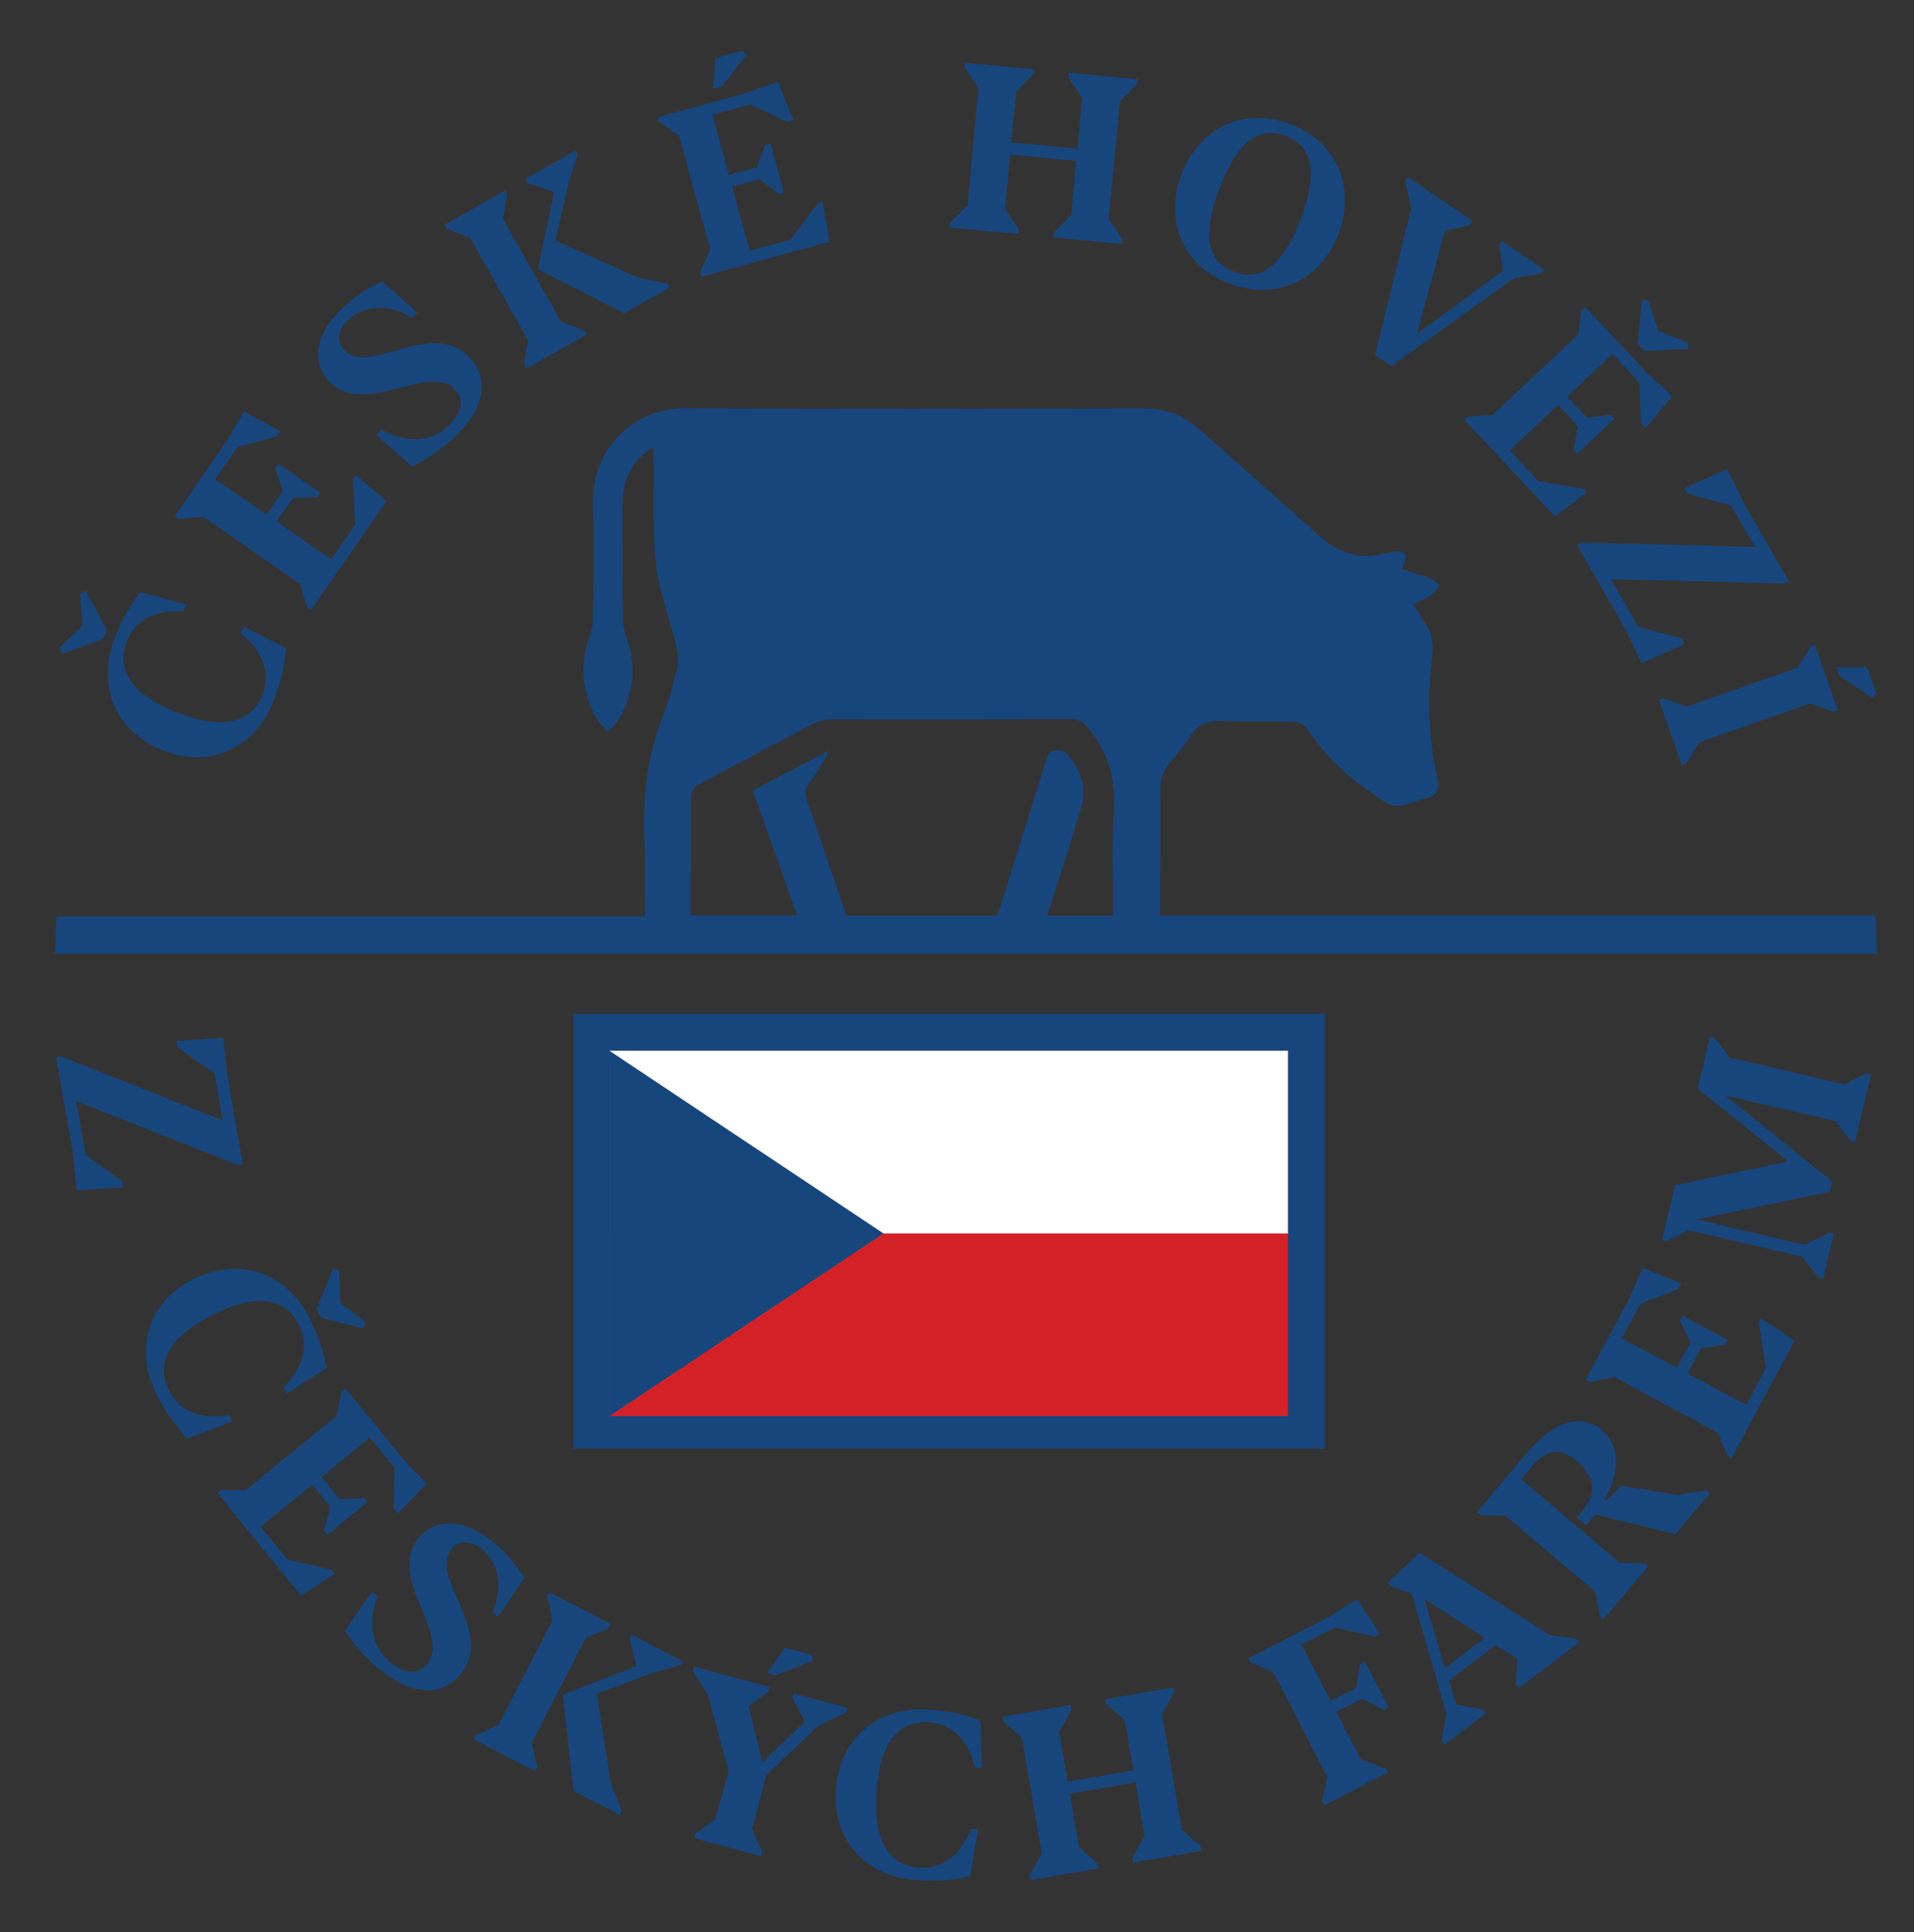
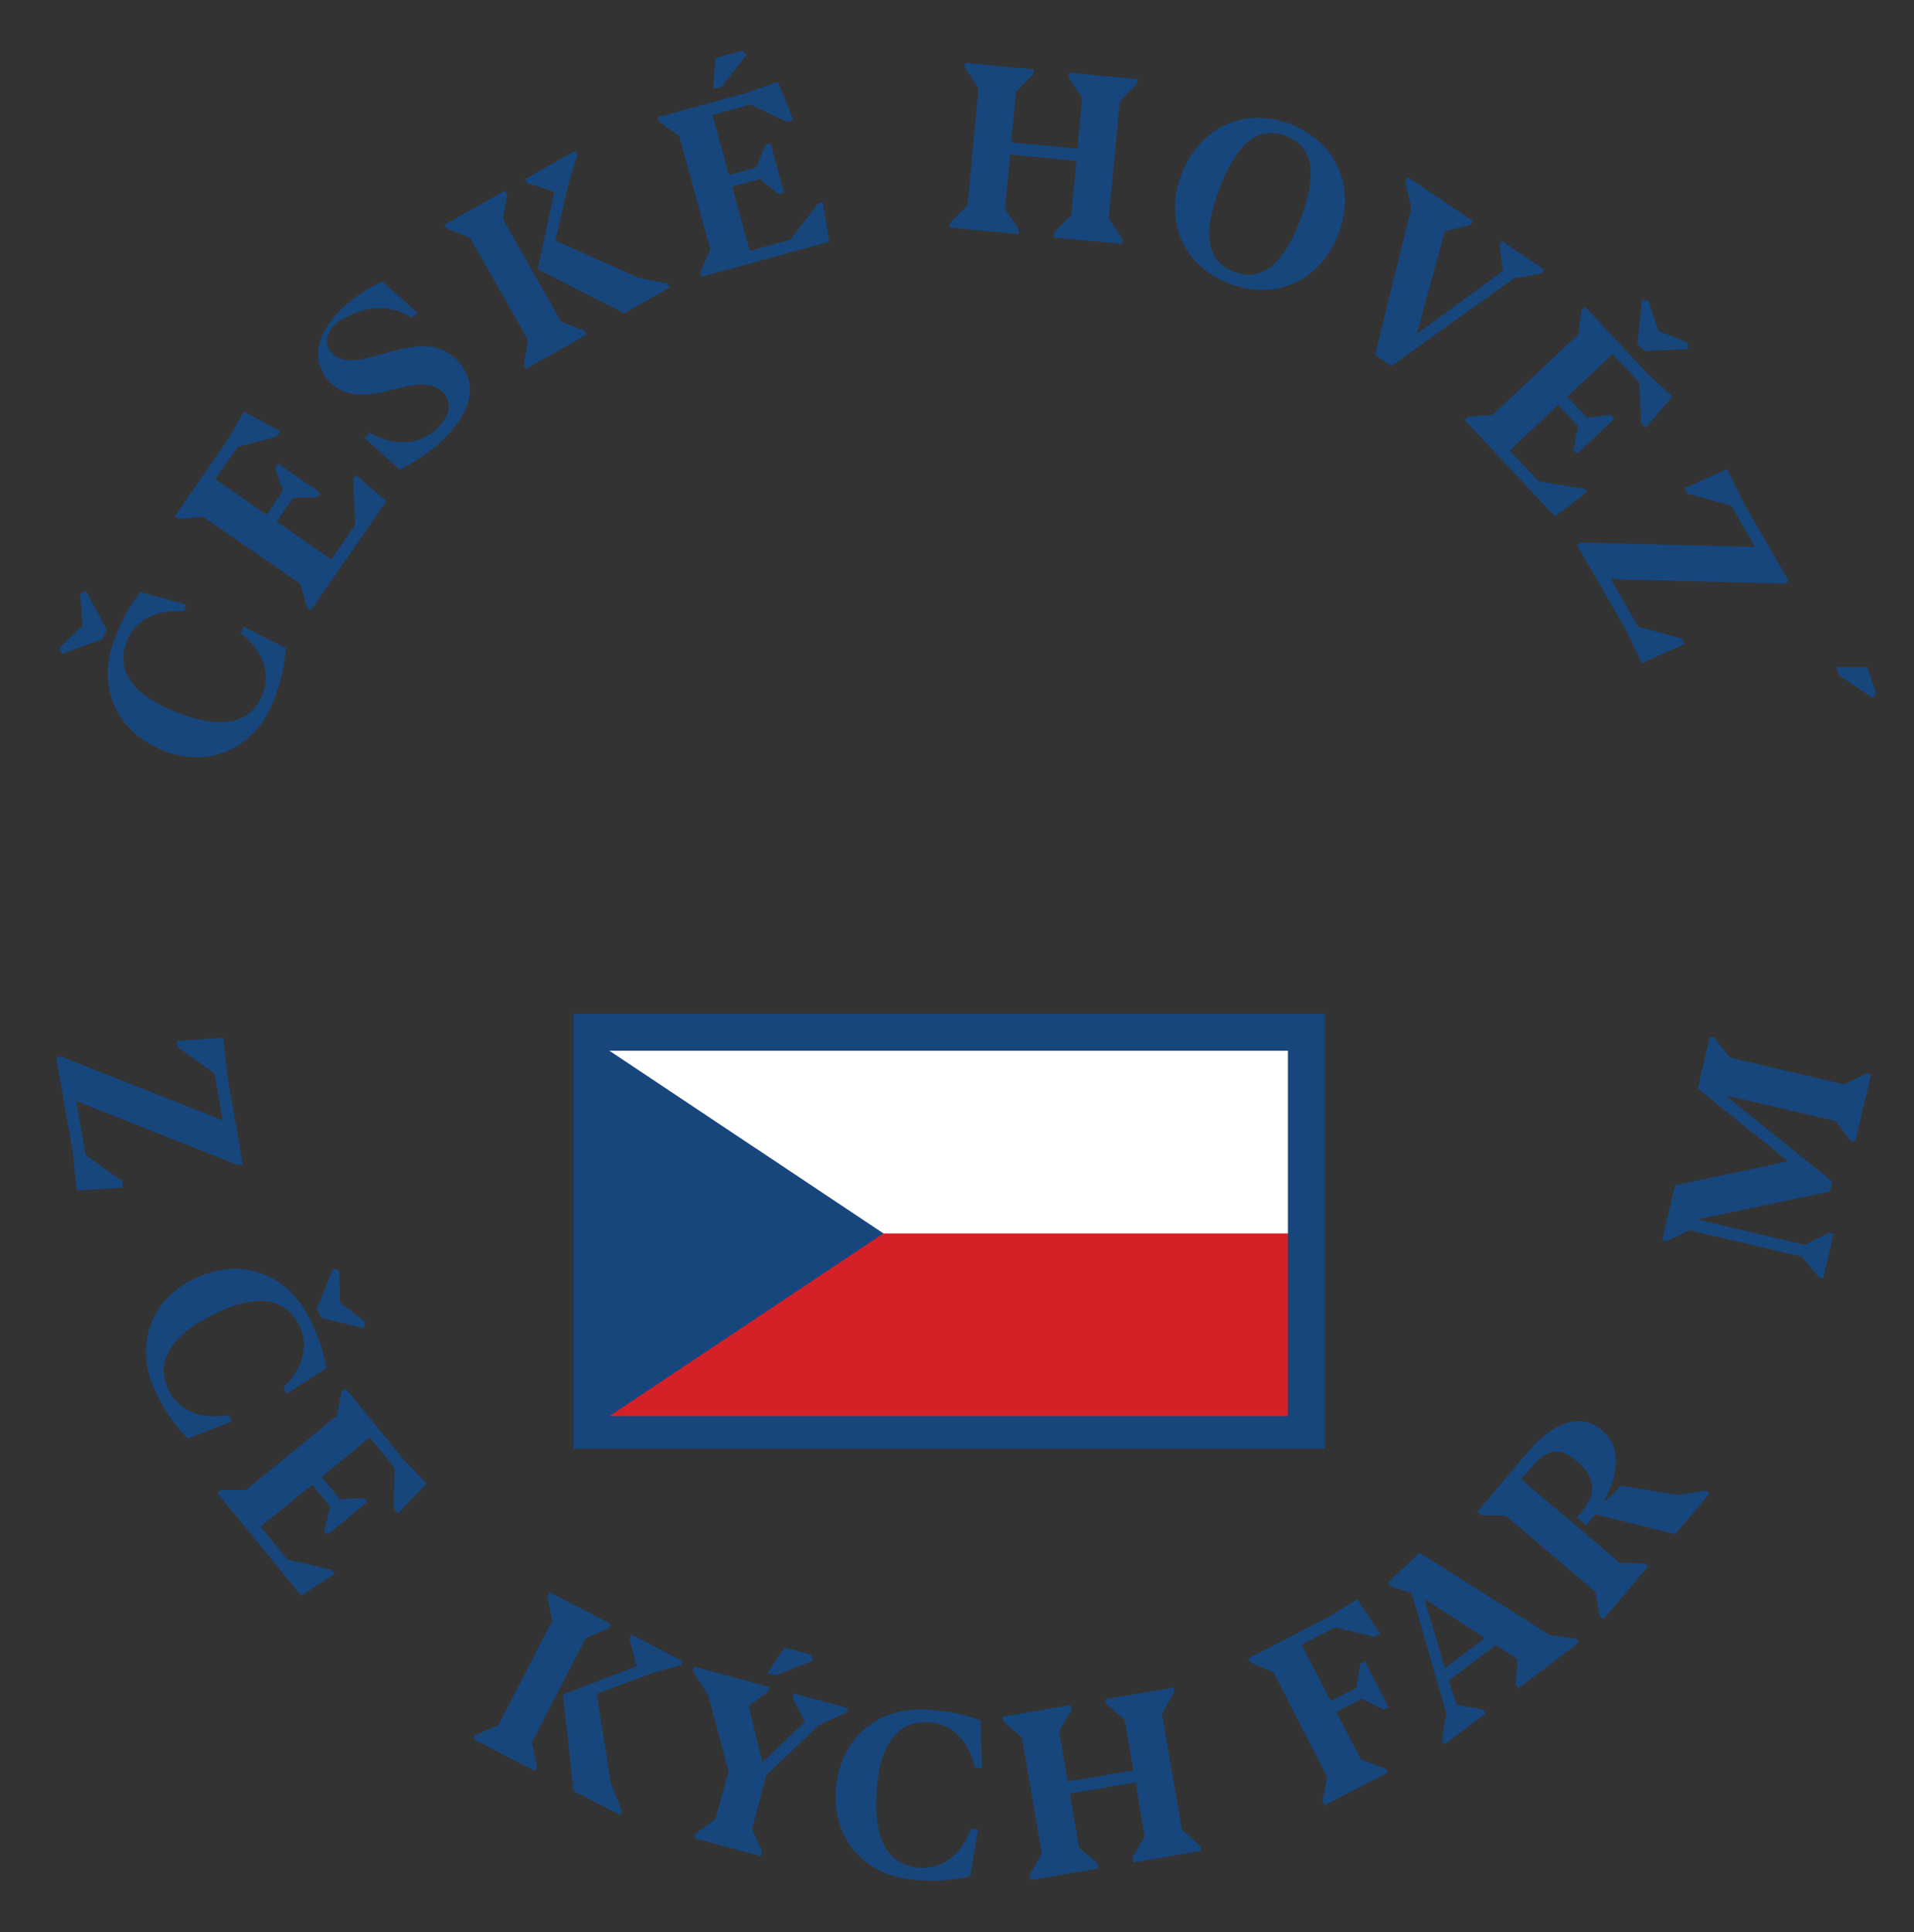
<svg xmlns="http://www.w3.org/2000/svg" version="1.1" id="Layer_1" x="0px" y="0px" viewBox="0 0 107 108" style="enable-background:new 0 0 107 108;" xml:space="preserve">
  <rect x="0" y="0" width="107" height="108" fill="#333333" stroke="none" />
  <style type="text/css">
	.st0{fill:#17467D;}
	.st1{fill:#D42128;}
	.st2{fill:#FFFFFF;}
</style>
  <g>
    <g>
      <rect x="32.06" y="56.66" class="st0" width="42.01" height="24.31" />
      <polygon class="st0" points="3.44,36.55 5.76,35.71 5.96,35.19 4.8,33.02 4.48,33.2 4.62,34.97 3.33,36.19   " />
      <path class="st0" d="M9.18,41.97c2.56,0.99,5.09-0.15,6.11-2.8c0.5-1.3,0.59-1.95,0.7-2.94l-2.38-1.21l-0.15,0.38    c1.24,0.96,1.68,2.21,1.23,3.39c-0.62,1.59-2.2,2.03-4.73,1.06c-2.49-0.96-3.53-2.31-2.87-4.02c0.49-1.26,1.78-1.77,3.17-1.66    l0.15-0.38l-2.57-0.7c-0.56,0.78-0.94,1.32-1.43,2.6C5.34,38.45,6.56,40.96,9.18,41.97z" />
      <polygon class="st0" points="11.37,28.89 16.78,32.63 17.17,33.97 17.38,34.11 21.6,28.01 19.89,26.55 19.74,26.76 19.86,29.33     18.52,31.27 15.46,29.15 16.38,27.83 17.74,27.79 17.91,27.55 15.55,25.92 15.38,26.16 15.82,27.44 14.9,28.77 12.03,26.78     13.28,24.98 15.48,24.4 15.68,24.1 13.64,23.01 12.72,24.59 9.77,28.85 9.99,29   " />
-       <path class="st0" d="M21.74,21.83l0.67-0.17c1.25-0.33,2.39-0.58,3.03,0.11c0.53,0.56,0.42,1.31-0.4,2.07    c-1.05,0.98-2.54,0.87-3.7,0.17l-0.31,0.29l1.99,1.78c0.68-0.32,1.69-0.99,2.32-1.58c1.53-1.42,2.2-3.12,0.92-4.49    c-1.09-1.18-2.51-0.87-4.01-0.45l-0.84,0.23c-0.9,0.25-1.68,0.3-2.18-0.23c-0.46-0.5-0.32-1.16,0.25-1.69    C20.4,17,21.84,17,23.03,17.76l0.3-0.28l-1.97-1.75c-0.76,0.35-1.54,0.86-2.14,1.42c-1.45,1.35-1.96,2.93-0.79,4.19    C19.25,22.23,20.53,22.14,21.74,21.83z" />
+       <path class="st0" d="M21.74,21.83c1.25-0.33,2.39-0.58,3.03,0.11c0.53,0.56,0.42,1.31-0.4,2.07    c-1.05,0.98-2.54,0.87-3.7,0.17l-0.31,0.29l1.99,1.78c0.68-0.32,1.69-0.99,2.32-1.58c1.53-1.42,2.2-3.12,0.92-4.49    c-1.09-1.18-2.51-0.87-4.01-0.45l-0.84,0.23c-0.9,0.25-1.68,0.3-2.18-0.23c-0.46-0.5-0.32-1.16,0.25-1.69    C20.4,17,21.84,17,23.03,17.76l0.3-0.28l-1.97-1.75c-0.76,0.35-1.54,0.86-2.14,1.42c-1.45,1.35-1.96,2.93-0.79,4.19    C19.25,22.23,20.53,22.14,21.74,21.83z" />
      <polygon class="st0" points="30.99,10.73 30.06,15.05 34.9,17.51 37.44,16.07 37.32,15.85 35.68,15.52 31.05,13.45 31.81,10.15     32.29,8.64 32.16,8.42 29.36,10.01 29.48,10.23   " />
      <polygon class="st0" points="26.28,13.29 29.52,19.01 29.29,20.39 29.42,20.61 32.79,18.7 32.66,18.48 31.36,17.97 28.12,12.25     28.35,10.88 28.23,10.65 24.86,12.56 24.98,12.78   " />
      <polygon class="st0" points="37.97,7.61 39.71,13.94 39.14,15.22 39.21,15.47 46.36,13.51 45.99,11.29 45.74,11.36 44.18,13.4     41.91,14.02 40.93,10.43 42.48,10.01 43.55,10.86 43.83,10.78 43.08,8.02 42.79,8.09 42.3,9.35 40.75,9.78 39.83,6.42 41.95,5.84     44,6.82 44.35,6.72 43.49,4.57 41.76,5.19 36.77,6.55 36.84,6.8   " />
      <polygon class="st0" points="41.73,3.07 41.5,2.83 40,3.24 39.87,4.96 40.34,4.84   " />
      <polygon class="st0" points="56.96,12.83 56.18,11.67 56.47,8.64 60.17,8.99 59.89,12.02 58.91,13.01 58.88,13.27 62.73,13.63     62.75,13.37 61.98,12.22 62.6,5.67 63.57,4.68 63.6,4.43 59.75,4.06 59.73,4.32 60.5,5.48 60.24,8.31 56.53,7.96 56.8,5.13     57.78,4.13 57.8,3.88 53.95,3.51 53.93,3.77 54.7,4.93 54.09,11.47 53.11,12.46 53.08,12.72 56.93,13.08   " />
      <path class="st0" d="M68.73,15.85c2.61,0.99,5.11-0.17,6.1-2.79c0.99-2.6-0.13-5.15-2.71-6.13c-2.58-0.98-5.07,0.2-6.07,2.81    C65.06,12.34,66.14,14.87,68.73,15.85z M68.17,10.54c0.98-2.58,2.19-3.52,3.7-2.95c1.53,0.58,1.82,2.09,0.83,4.68    c-0.98,2.57-2.2,3.5-3.72,2.92C67.48,14.61,67.19,13.11,68.17,10.54z" />
      <polygon class="st0" points="77.78,20.46 84.63,15.56 86.18,15.28 86.33,15.07 83.96,13.47 83.82,13.68 84.02,15.14 79.21,18.66     80.77,12.92 82.19,12.57 82.33,12.36 78.7,9.9 78.55,10.12 78.9,11.62 76.87,19.84   " />
      <polygon class="st0" points="82.05,23.29 81.86,23.46 86.93,28.87 88.72,27.51 88.55,27.32 86.01,26.9 84.4,25.18 87.11,22.63     88.21,23.81 87.96,25.15 88.16,25.37 90.25,23.4 90.05,23.19 88.71,23.34 87.61,22.17 90.15,19.79 91.65,21.39 91.74,23.66     92,23.92 93.49,22.15 92.14,20.92 88.6,17.14 88.41,17.32 88.23,18.7 83.44,23.19   " />
      <polygon class="st0" points="94.37,19.51 94.35,19.14 92.7,18.5 92.16,16.81 91.79,16.76 91.54,19.21 91.92,19.61   " />
      <polygon class="st0" points="94.35,27.6 96.78,28.26 98.11,30.57 88.37,30.32 88.16,30.47 90.79,35.02 91.77,37.02 91.82,37.05     94.18,36 94,35.68 91.58,35.03 90.05,32.37 99.78,32.62 100,32.48 97.56,28.26 96.57,26.26 96.53,26.23 94.18,27.28   " />
-       <polygon class="st0" points="92.98,39.03 92.74,39.11 94.02,42.76 94.26,42.68 94.99,41.49 101.19,39.31 102.5,39.79 102.74,39.7     101.46,36.05 101.22,36.14 100.49,37.32 94.29,39.5   " />
      <polygon class="st0" points="104.67,39.01 104.9,38.76 104.38,37.29 102.65,37.29 102.81,37.74   " />
      <polygon class="st0" points="4.79,64.56 4.26,61.54 13.31,65.12 13.57,65.06 12.73,60.27 12.48,58.05 12.45,58.01 9.89,58.18     9.94,58.54 11.99,60 12.45,62.62 3.39,59.04 3.14,59.11 4.05,64.28 4.28,66.5 4.31,66.54 6.89,66.37 6.83,66.01   " />
      <polygon class="st0" points="18.63,70.88 17.71,73.16 17.96,73.66 20.34,74.25 20.42,73.89 19.01,72.81 18.97,71.03   " />
      <path class="st0" d="M12.79,79.09c-1.54,0.28-2.76-0.22-3.34-1.35c-0.77-1.52-0.04-2.99,2.37-4.22c2.38-1.21,4.08-1.08,4.9,0.55    c0.61,1.2,0.13,2.51-0.88,3.47l0.18,0.36l2.24-1.44c-0.21-0.93-0.35-1.58-0.97-2.8c-1.34-2.64-4.03-3.41-6.53-2.14    c-2.45,1.24-3.29,3.88-2,6.41c0.63,1.24,1.05,1.74,1.72,2.48l2.49-0.96L12.79,79.09z" />
      <polygon class="st0" points="16.06,87.16 14.57,85.33 17.45,82.98 18.47,84.23 18.12,85.55 18.31,85.78 20.53,83.96 20.35,83.73     19,83.8 17.98,82.55 20.67,80.34 22.06,82.04 22.01,84.32 22.24,84.59 23.85,82.93 22.59,81.61 19.31,77.6 19.1,77.76     18.83,79.13 13.74,83.29 12.35,83.29 12.15,83.45 16.84,89.19 18.72,87.96 18.56,87.75   " />
-       <path class="st0" d="M25.31,88.76c-0.37-0.85-0.52-1.63-0.06-2.19c0.43-0.53,1.11-0.47,1.71,0.03c0.98,0.81,1.16,2.23,0.57,3.51    l0.32,0.26l1.47-2.19c-0.45-0.71-1.05-1.41-1.69-1.94c-1.53-1.26-3.17-1.55-4.25-0.24c-0.78,0.94-0.51,2.2-0.04,3.35l0.26,0.64    c0.49,1.19,0.89,2.29,0.29,3.01c-0.49,0.6-1.25,0.59-2.11-0.12c-1.11-0.91-1.19-2.4-0.66-3.64l-0.33-0.27l-1.5,2.2    c0.41,0.63,1.2,1.54,1.87,2.09c1.61,1.33,3.38,1.76,4.58,0.32c1.02-1.24,0.53-2.6-0.09-4.03L25.31,88.76z" />
      <polygon class="st0" points="35.19,91.59 35.59,93.13 31.47,94.71 32.06,100.1 34.65,101.44 34.76,101.22 34.15,99.67     33.35,94.67 36.52,93.49 38.05,93.07 38.17,92.85 35.3,91.36   " />
      <polygon class="st0" points="32.75,91.55 34.03,91 34.15,90.77 30.71,88.99 30.59,89.22 30.88,90.58 27.86,96.42 26.58,96.98     26.46,97.21 29.9,98.98 30.02,98.76 29.73,97.39   " />
      <polygon class="st0" points="42.89,93.52 43.35,93.64 45.45,92.82 45.37,92.49 43.87,92.09   " />
      <polygon class="st0" points="47.4,95.47 44.37,94.65 44.3,94.9 45,96.23 42.62,98.5 41.85,95.35 42.95,94.54 43.01,94.29     38.8,93.15 38.73,93.4 39.59,94.75 40.73,99 40,101.68 38.87,102.49 38.81,102.74 42.54,103.75 42.61,103.5 42.04,102.23     42.84,99.22 45.77,96.43 47.33,95.71   " />
      <path class="st0" d="M51.97,96.26c1.35,0.09,2.22,1.17,2.53,2.53l0.4,0.03l-0.09-2.67c-0.91-0.3-1.54-0.5-2.91-0.59    c-2.96-0.2-4.99,1.72-5.18,4.52c-0.18,2.74,1.65,4.81,4.49,5c1.39,0.09,2.04-0.01,3.02-0.21l0.45-2.63l-0.4-0.03    c-0.55,1.47-1.61,2.26-2.87,2.18c-1.71-0.11-2.59-1.49-2.41-4.2C49.16,97.53,50.15,96.14,51.97,96.26z" />
      <polygon class="st0" points="66.07,102.27 64.96,95.79 65.64,94.58 65.6,94.32 61.79,94.97 61.83,95.23 62.88,96.14 63.36,98.95     59.69,99.58 59.21,96.77 59.9,95.56 59.86,95.3 56.04,95.95 56.08,96.21 57.13,97.12 58.24,103.61 57.55,104.82 57.6,105.08     61.41,104.43 61.37,104.17 60.32,103.26 59.81,100.25 63.48,99.62 63.99,102.63 63.3,103.84 63.35,104.1 67.16,103.45     67.11,103.19   " />
      <polygon class="st0" points="77.36,95.56 77.62,95.42 76.3,92.86 76.04,93 75.82,94.34 74.39,95.08 72.76,91.92 74.64,90.96     76.85,91.49 77.16,91.32 75.87,89.39 74.31,90.36 69.79,92.69 69.91,92.92 71.19,93.47 74.2,99.32 73.92,100.68 74.03,100.91     77.59,99.07 77.47,98.85 76.08,98.35 74.7,95.68 76.13,94.94   " />
      <path class="st0" d="M86.66,91.4l-7.3-4.61l-1.78,1.68l0.16,0.2l1.17,0.36l1.94,6.72l-0.25,1.55l0.16,0.2l2.3-1.74l-0.16-0.21    l-1.47-0.26l-0.43-1.36l2.62-1.99l1.22,0.79l-0.11,1.43l0.16,0.2l3.38-2.56l-0.16-0.21L86.66,91.4z M80.78,93.24l-1.15-3.87    l3.38,2.18L80.78,93.24z" />
      <path class="st0" d="M93.8,83.56l-3.19-0.52c-0.19,0.24-0.49,0.55-0.86,0.83l-0.05-0.04c0.73-1.33,1.01-2.92-0.17-3.91    c-1.07-0.9-2.58-0.59-4.12,1.24l-2.84,3.36l0.2,0.17l1.39,0.02l5.02,4.25l0.26,1.37l0.2,0.17l2.5-2.95l-0.2-0.17l-1.39-0.03    l-5.51-4.67l0.48-0.57c0.97-1.15,1.66-1.26,2.62-0.45c1.02,0.86,1.19,1.77,0.27,2.85l-0.26,0.31l0.53,0.43l0.25-0.3    c0.08-0.1,0.17-0.2,0.25-0.31l4.47,1.11l1.93-2.28l-0.19-0.16L93.8,83.56z" />
-       <polygon class="st0" points="98.32,73.91 98.73,76.45 97.62,78.53 94.34,76.77 95.1,75.35 96.45,75.16 96.59,74.9 94.06,73.54     93.92,73.8 94.5,75.02 93.74,76.45 90.66,74.8 91.7,72.87 93.82,72.05 93.99,71.73 91.83,70.87 91.1,72.55 88.65,77.12     88.88,77.24 90.25,76.97 96.04,80.08 96.58,81.36 96.81,81.48 100.31,74.94 98.44,73.68   " />
      <polygon class="st0" points="103.1,60.61 96.69,59.11 95.84,58 95.59,57.94 94.91,60.84 99.96,64.91 93.64,66.25 92.92,69.32     93.17,69.38 94.43,68.76 100.73,70.24 101.68,71.4 101.92,71.46 102.51,68.96 102.26,68.9 100.88,69.58 94.86,68.16 102.29,66.6     102.42,66.03 96.45,61.22 102.61,62.66 103.46,63.76 103.71,63.82 104.6,60.05 104.35,59.99   " />
-       <path class="st0" d="M104.84,51.17H64.85V48.8h0.01c0-1.65,0-3.31,0.02-4.96c0-0.31,0.14-0.67,0.31-0.92    c0.42-0.61,0.97-1.14,1.36-1.77c0.44-0.7,1.01-0.89,1.78-0.85c1.34,0.06,2.69,0,4.03,0.04c0.25,0.01,0.59,0.19,0.73,0.41    c1.18,1.77,2.73,3.09,4.5,4.17c0.22,0.13,0.55,0.14,0.81,0.09c0.41-0.07,0.79-0.28,1.2-0.36c0.68-0.13,0.9-0.46,0.74-1.19    c-0.49-2.25-0.57-4.53-0.27-6.82c0.09-0.72-0.04-1.35-0.48-1.92c-0.02-0.02-0.03-0.05-0.05-0.07c-0.02,0.01-0.04,0.01-0.06,0    c-0.01,0-0.01-0.03-0.02-0.05c0-0.02,0.01-0.03,0.03-0.04c-0.15-0.23-0.29-0.48-0.47-0.77c0.42-0.23,0.76-0.38,1.07-0.59    c0.16-0.11,0.26-0.32,0.39-0.48c-0.16-0.13-0.31-0.31-0.49-0.38c-0.1-0.04-0.2-0.07-0.3-0.1l-0.11-0.04    c-0.39-0.13-0.78-0.25-1.21-0.38c0.06-0.17,0.11-0.3,0.16-0.44c0.13-0.39-0.05-0.58-0.41-0.56c-0.28,0.01-0.57,0.07-0.84,0.14    c-1.38,0.33-2.53-0.09-3.57-1.04c-2.19-1.98-4.42-3.92-6.62-5.89c-0.91-0.81-1.93-1.2-3.14-1.2c-8.54,0.02-17.08,0.05-25.62-0.01    c-2.83-0.02-5.29,2.21-5.17,5.39c0.08,2.08,0.03,4.17,0,6.25c0,0.4-0.09,0.82-0.22,1.19c-0.67,1.85-0.25,4.05,1.04,5.25    c1.31-1.22,1.73-3.34,1.07-5.16c-0.15-0.42-0.23-0.88-0.24-1.32c-0.03-2.08-0.02-4.17-0.01-6.25c0-1.32,0.47-2.39,1.74-3.2    c0,0.37,0,0.62,0,0.88c0.03,1.9-0.09,3.81,0.14,5.69c0.19,1.62,0.8,3.18,1.17,4.77c0.09,0.37,0.07,0.81-0.02,1.19    c-0.22,0.86-0.46,1.72-0.78,2.55c-0.89,2.27-1.14,4.62-1.02,7.05c0.04,0.83,0.04,1.67,0.03,2.51l-0.01,1.61H3.16    c-0.04,0.69-0.07,1.39-0.09,2.09h101.86C104.92,52.56,104.89,51.86,104.84,51.17z M46.77,22.88c0.04-0.01,0.06,0,0.08,0.02    c-0.04,0-0.09-0.01-0.14-0.01C46.73,22.89,46.75,22.89,46.77,22.88z M38.63,44.72c0-0.47,0.13-0.74,0.55-0.95    c2.1-1.09,4.19-2.23,6.29-3.32c0.3-0.16,0.67-0.24,1.01-0.24c4.47-0.02,8.94,0,13.4-0.02c0.44,0,0.69,0.17,0.97,0.52    c1.16,1.4,1.55,2.96,1.42,4.8c-0.11,1.59-0.06,3.18-0.03,4.78h-0.01l0,0.89h-3.7l0.3-0.89h-0.01c0.56-1.72,1.11-3.44,1.62-5.17    c0.33-1.15-0.04-2.15-0.81-3c-0.29-0.32-0.96-0.23-1.08,0.16c-0.83,2.63-1.65,5.27-2.5,8.01l-0.3,0.89H47.3l-0.29-0.89h0    c-0.17-0.51-0.33-0.99-0.5-1.47c-0.46-1.35-0.91-2.71-1.39-4.06c-0.14-0.38-0.12-0.67,0.12-1c0.41-0.55,0.78-1.13,1.08-1.8    c-1.4,0.73-2.79,1.46-4.24,2.22c0.24,0.68,0.47,1.32,0.69,1.95c0.49,1.38,0.94,2.58,1.41,3.97l0.4,1.07h-5.97v-1.33l0,0    C38.64,48.14,38.64,46.43,38.63,44.72z" />
    </g>
    <g>
      <rect id="_x33__3_" x="34.07" y="58.73" class="st1" width="37.93" height="20.42" />
      <rect id="_x32__3_" x="34.07" y="58.73" class="st2" width="37.93" height="10.21" />
      <path id="_x31__3_" class="st0" d="M49.39,68.94L34.07,58.73v20.42L49.39,68.94z" />
    </g>
  </g>
</svg>